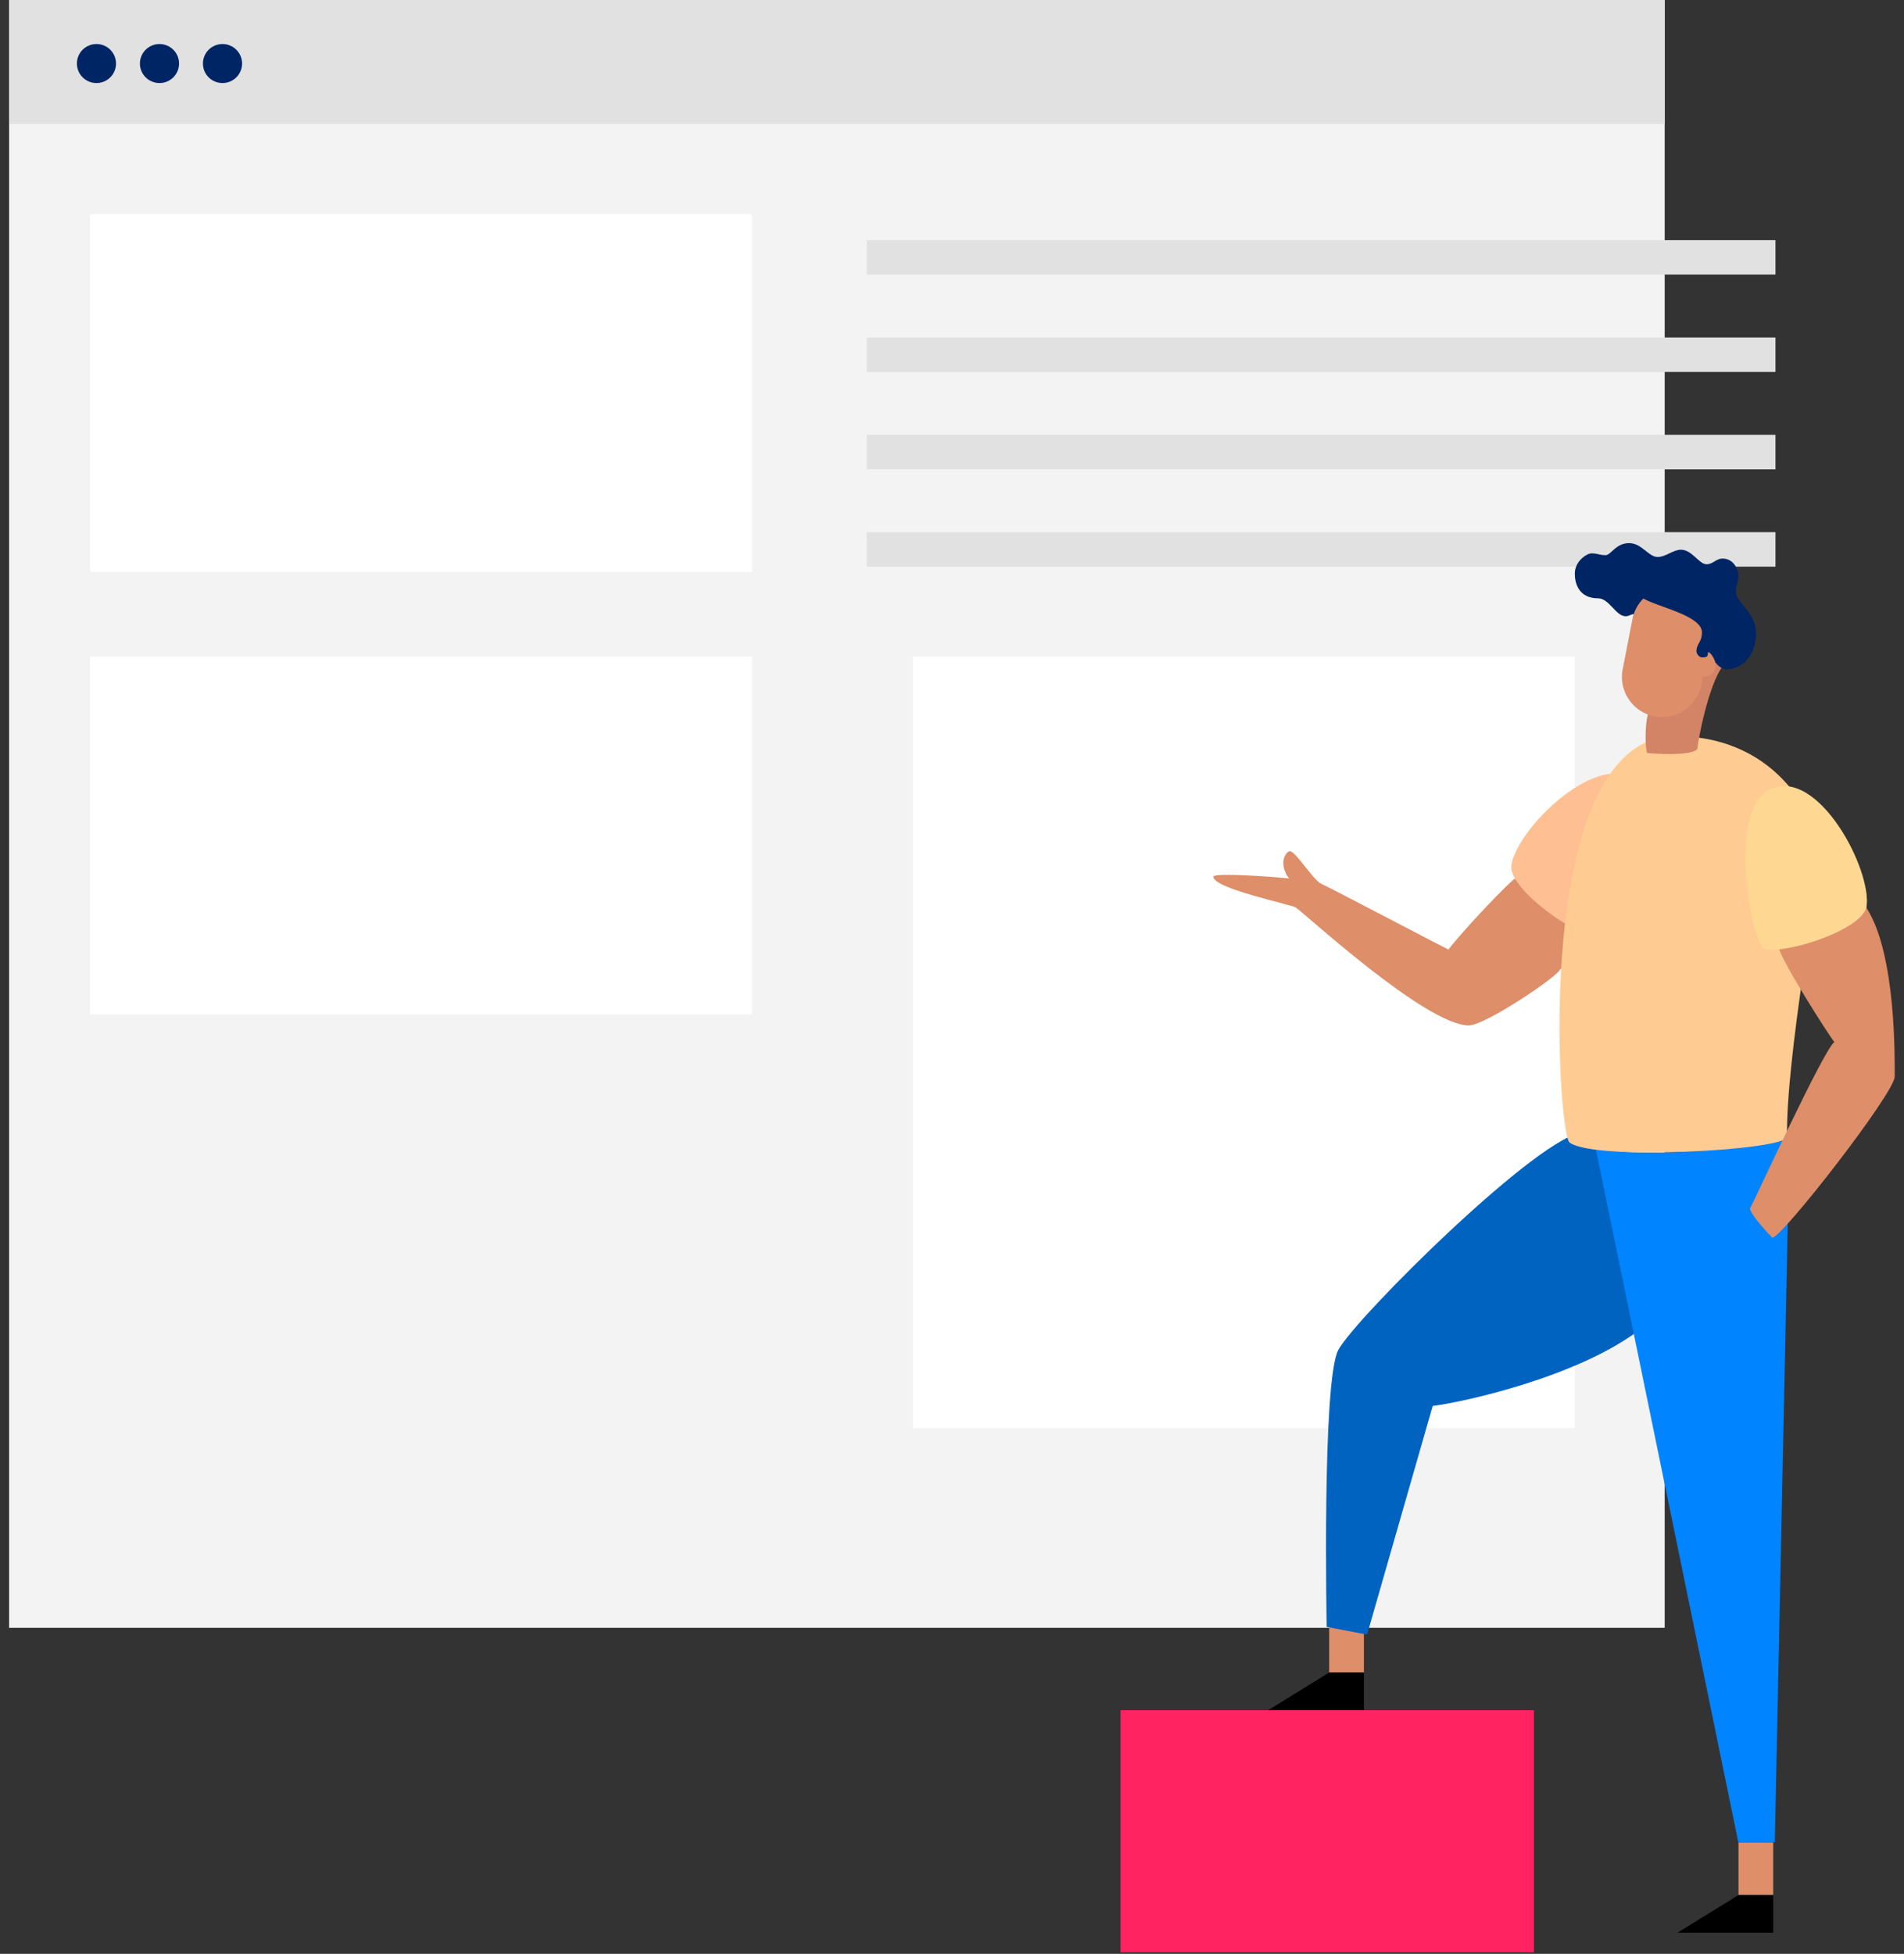
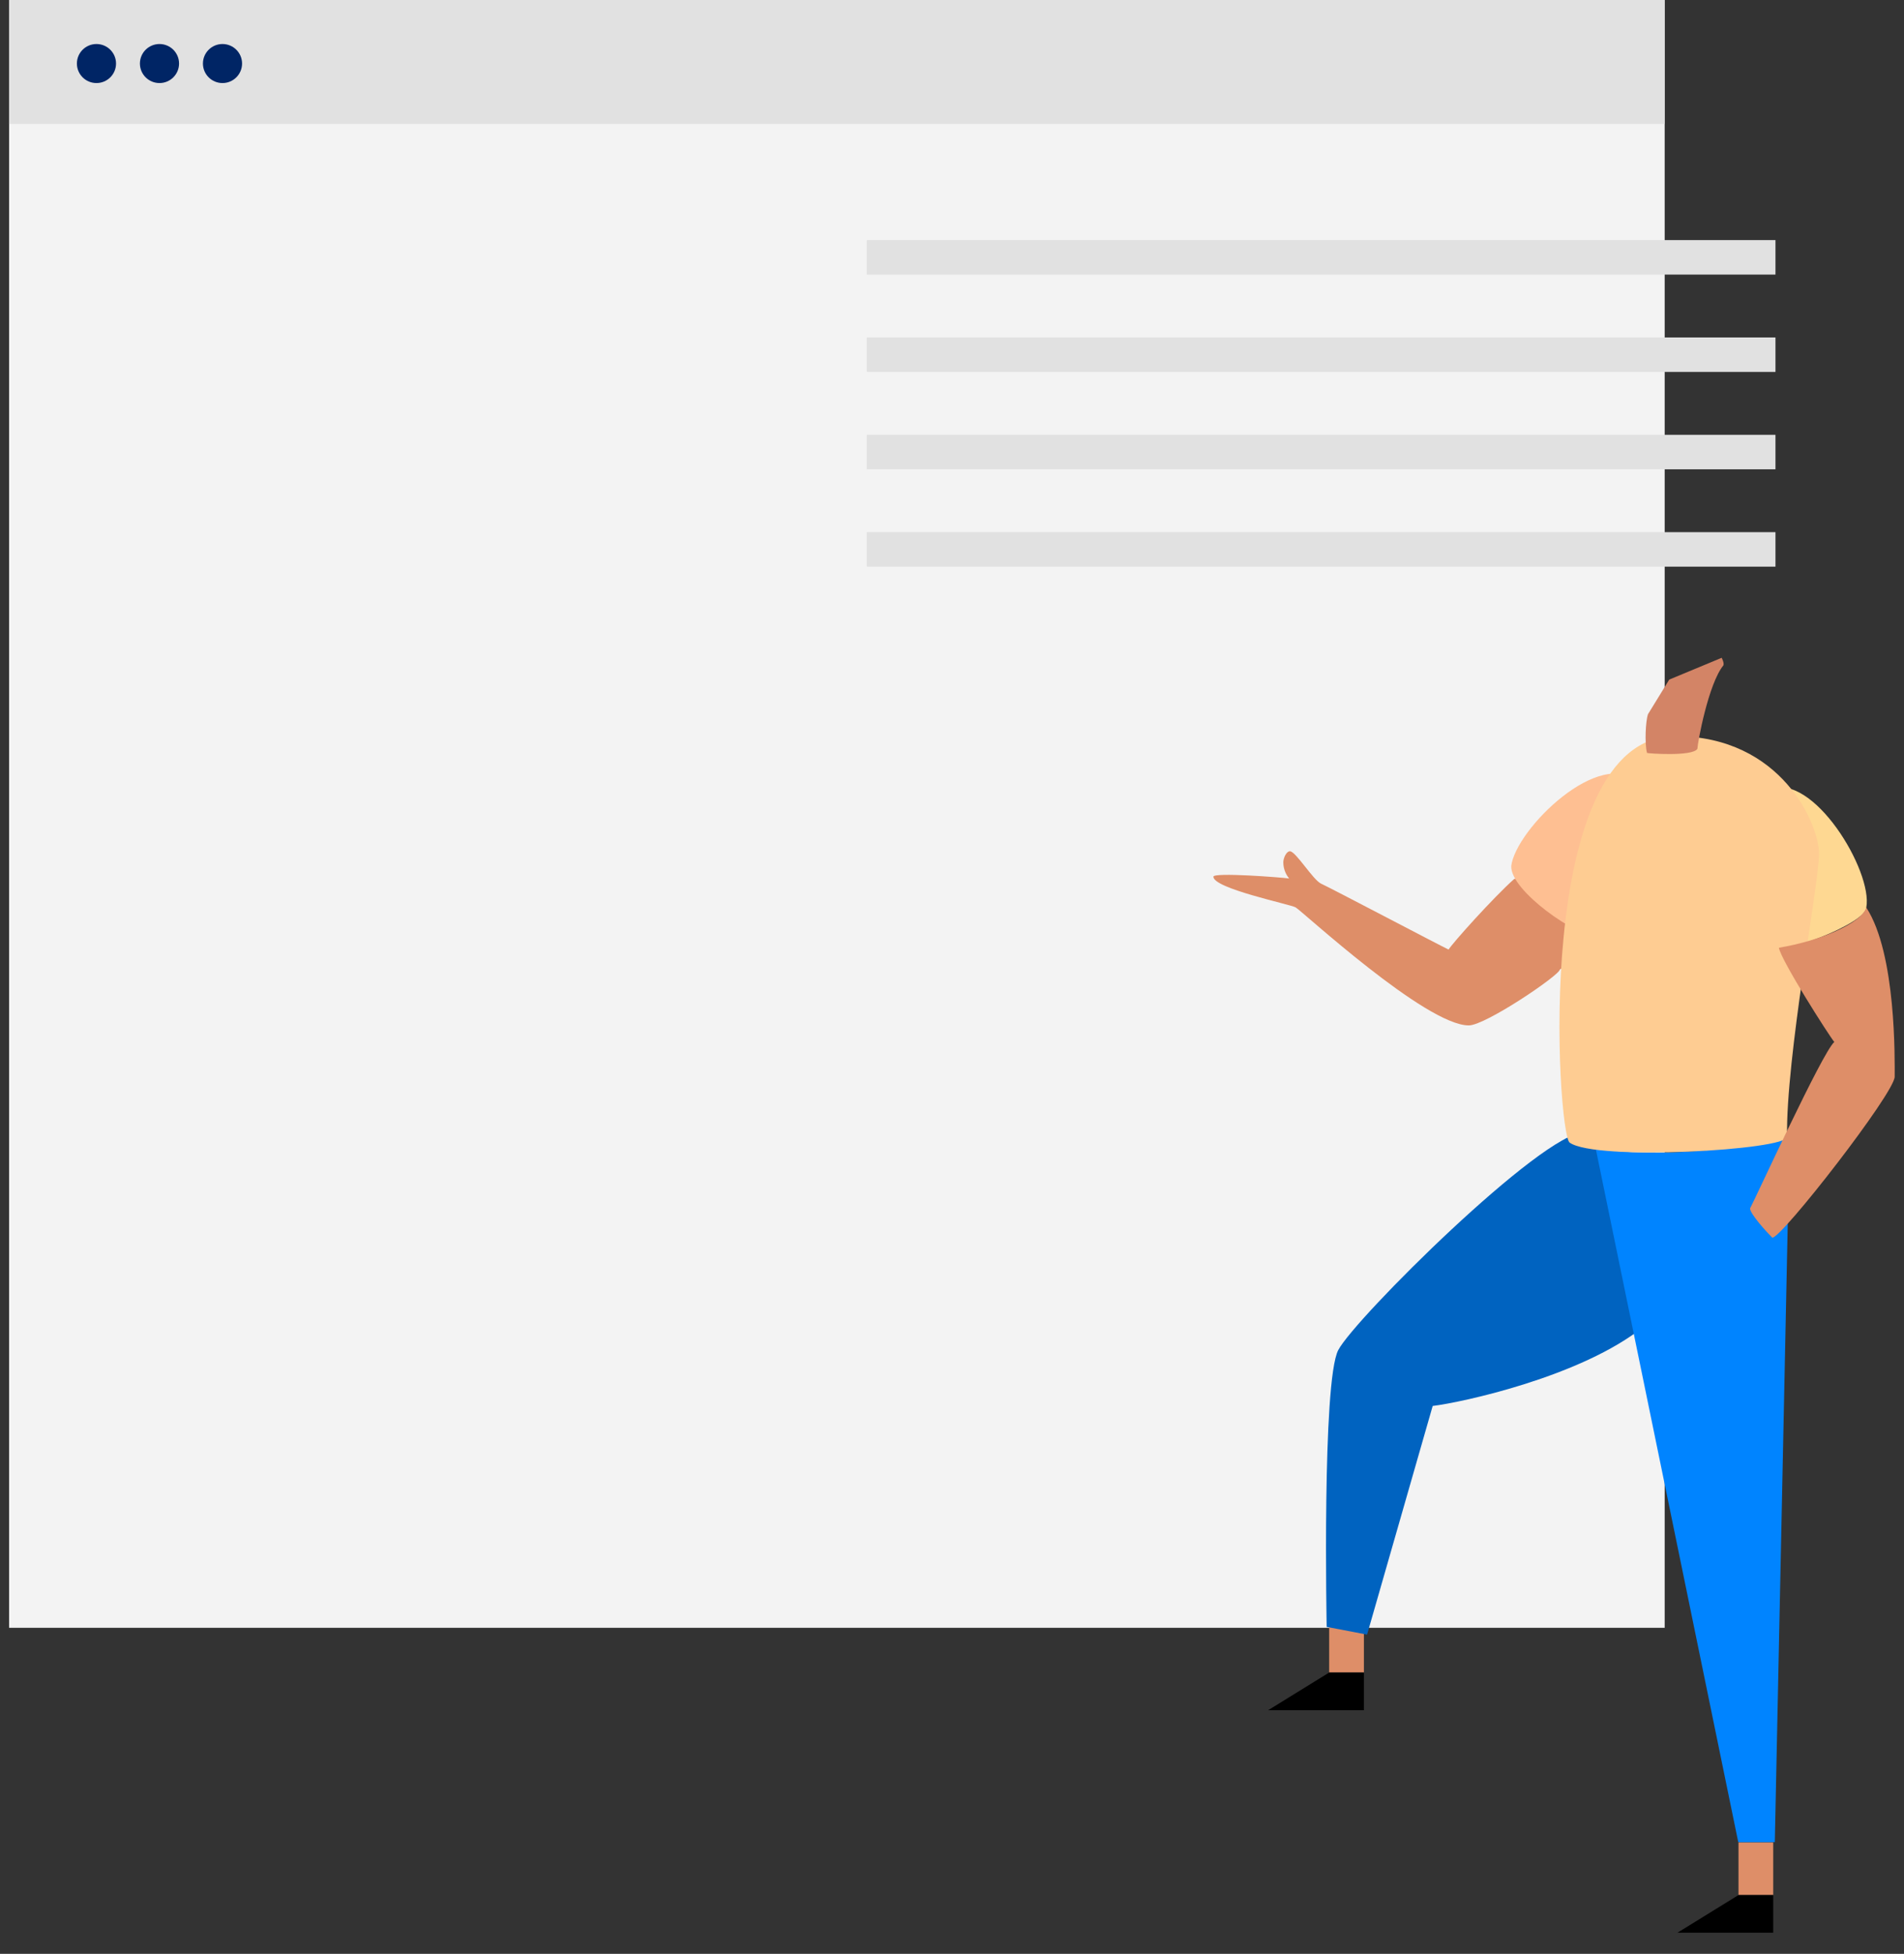
<svg xmlns="http://www.w3.org/2000/svg" width="270" height="277">
  <rect width="100%" height="100%" fill="#333333" stroke="none" />
  <g fill="none">
    <g transform="translate(1)">
      <path fill="#F3F3F3" d="M.29 0h234.772v230.775H.29z" />
      <path fill="#E1E1E1" d="M.29 0h234.772v17.566H.29z" />
      <ellipse cx="12.679" cy="9.008" fill="#002565" rx="2.775" ry="2.767" />
      <ellipse cx="21.616" cy="9.008" fill="#002565" rx="2.775" ry="2.767" />
      <ellipse cx="30.552" cy="9.008" fill="#002565" rx="2.775" ry="2.767" />
-       <path fill="#FFF" d="M11.776 30.371h93.851v50.704H11.776zm0 62.737h93.851v50.704H11.776zm116.692 0h93.851v109.355h-93.851z" />
      <path fill="#E1E1E1" d="M121.919 34.039h128.855v4.89H121.919zm0 13.802h128.855v4.89H121.919zm0 13.802h128.855v4.89H121.919zm0 13.802h128.855v4.89H121.919z" />
    </g>
    <path fill="#DE8E68" d="M188.485 229.648h4.926v7.468h-4.926zm58.044 31.546h4.926v7.468h-4.926z" />
    <path fill="#0063C0" d="M224.638 160.535c-5.956 0-32.548 26.428-34.866 30.87s-1.641 39.24-1.641 39.24l5.73 1.095 9.304-32.416c4.056-.483 21.119-4.152 29.94-11.267 8.82-7.146-.837-23.08-.837-23.08z" />
    <path fill="#DE8E68" d="M214.69 124.642c-2.93 2.607-8.789 9.142-9.272 9.98-1.48-.71-16.901-8.821-18.06-9.336s-3.606-4.603-4.443-4.603c-.483 0-.933.933-.933 1.577 0 1.094.515 1.931.837 2.285-1.095-.16-10.753-.9-10.753-.257 0 1.674 10.817 3.895 11.654 4.346.837.45 18.447 16.739 24.564 16.739 2.382 0 12.91-7.147 12.91-7.92.997-.675 2.542-1.673 2.542-1.673v-5.666l-3.67-2.671c0-.033-4.796-3.316-5.376-2.801" />
    <path fill="#FEBF92" d="M214.304 122.775c.644-5.215 12.652-17.061 18.157-11.782 4.796 4.603-3.896 21.053-6.117 21.697-2.511.257-12.201-6.374-12.04-9.915" />
    <path fill="#FED892" d="M250.94 111.927c6.116-2.575 14.68 11.588 13.714 16.739 0 2.253-12.555 7.082-14.487 5.794-1.932-1.287-5.344-19.958.773-22.533" />
    <path fill="#0084FF" d="m226.28 162.82 20.217 98.342h5.183l1.835-87.72c0-1.512-.129-11.04-.129-12.264-5.859 1.706-18.35 3.058-27.106 1.642" />
    <path fill="#000" d="M246.529 268.663h4.926v5.343h-13.586zm-58.044-31.547h4.925v5.344h-13.585z" />
-     <path fill="#FF2362" d="M158.899 242.46h58.624v34.315h-58.624z" />
    <path fill="#FECC92" d="M237.547 104.362c15.131 0 20.41 12.586 20.41 16.675 0 4.088-4.732 29.036-4.539 40.141.033 1.835-27.138 3.477-30.84.805-1.74-1.255-5.473-57.621 14.97-57.621z" />
    <path fill="#DE8E68" d="M264.654 128.666c4.282 6.567 4.024 21.696 4.024 23.982s-15.968 22.823-17.352 22.823c-.837-.837-3.155-3.38-3.155-4.153.74-1.352 10.237-22.115 11.944-23.595-.773-.934-7.566-11.589-7.855-13.36 5.955-.997 11.718-3.508 12.394-5.697" />
-     <path fill="#FED892" d="M264.654 128.666c.966-5.15-6.857-20.087-13.714-16.74-5.956 2.93-2.705 21.247-.773 22.534 2.318.998 13.586-2.382 14.487-5.794" />
    <path fill="#D38466" d="M233.684 101.272c-.322.998-.483 4.088-.129 5.472.032.064 6.439.547 7.147-.58.032-.933 1.578-9.238 3.67-11.813.193-.29-.225-1.095-.225-1.095l-7.437 3.09z" />
-     <path fill="#002565" d="M243.31 93.964c.483.644 1.094.934 1.642.934 1.223 0 4.056-1.127 4.056-5.15 0-2.898-2.833-4.378-2.833-5.763 0-1.32.354-1.352.354-2.446 0-.547-.547-2.35-2.253-2.35-.966 0-1.32.805-2.286.805-1.062 0-2.028-2.06-3.638-2.06-1.095 0-2.125 1.03-3.284 1.03-1.32 0-2.221-1.964-4.056-1.964-1.9 0-2.575 1.706-3.316 1.706-.934 0-1.094-.257-2.028-.257-.58 0-2.35 1.03-2.35 2.897 0 1.32.547 3.476 3.284 3.476 1.61 0 2.51 2.543 3.927 2.543.547 0 1.03-.45 1.16-.225.546.966 1.673 3.605 1.673 3.605l5.119 2.865z" />
-     <path fill="#DE8E68" d="M242.183 92.645c0 .45-.16.547-.837.547-.322 0-.773-.419-.773-.87 0-1.062.773-1.287.773-2.671 0-2.35-6.149-3.573-8.306-4.797a5.66 5.66 0 0 0-1.545 2.898l-1.384 7.114c-.612 3.09 1.416 6.084 4.474 6.695s6.085-1.416 6.697-4.474l.225-1.223c.129.032.258.064.354.064.805 0 1.417-.74 1.417-1.642.064-.837-1.095-2.317-1.095-1.641" />
  </g>
</svg>